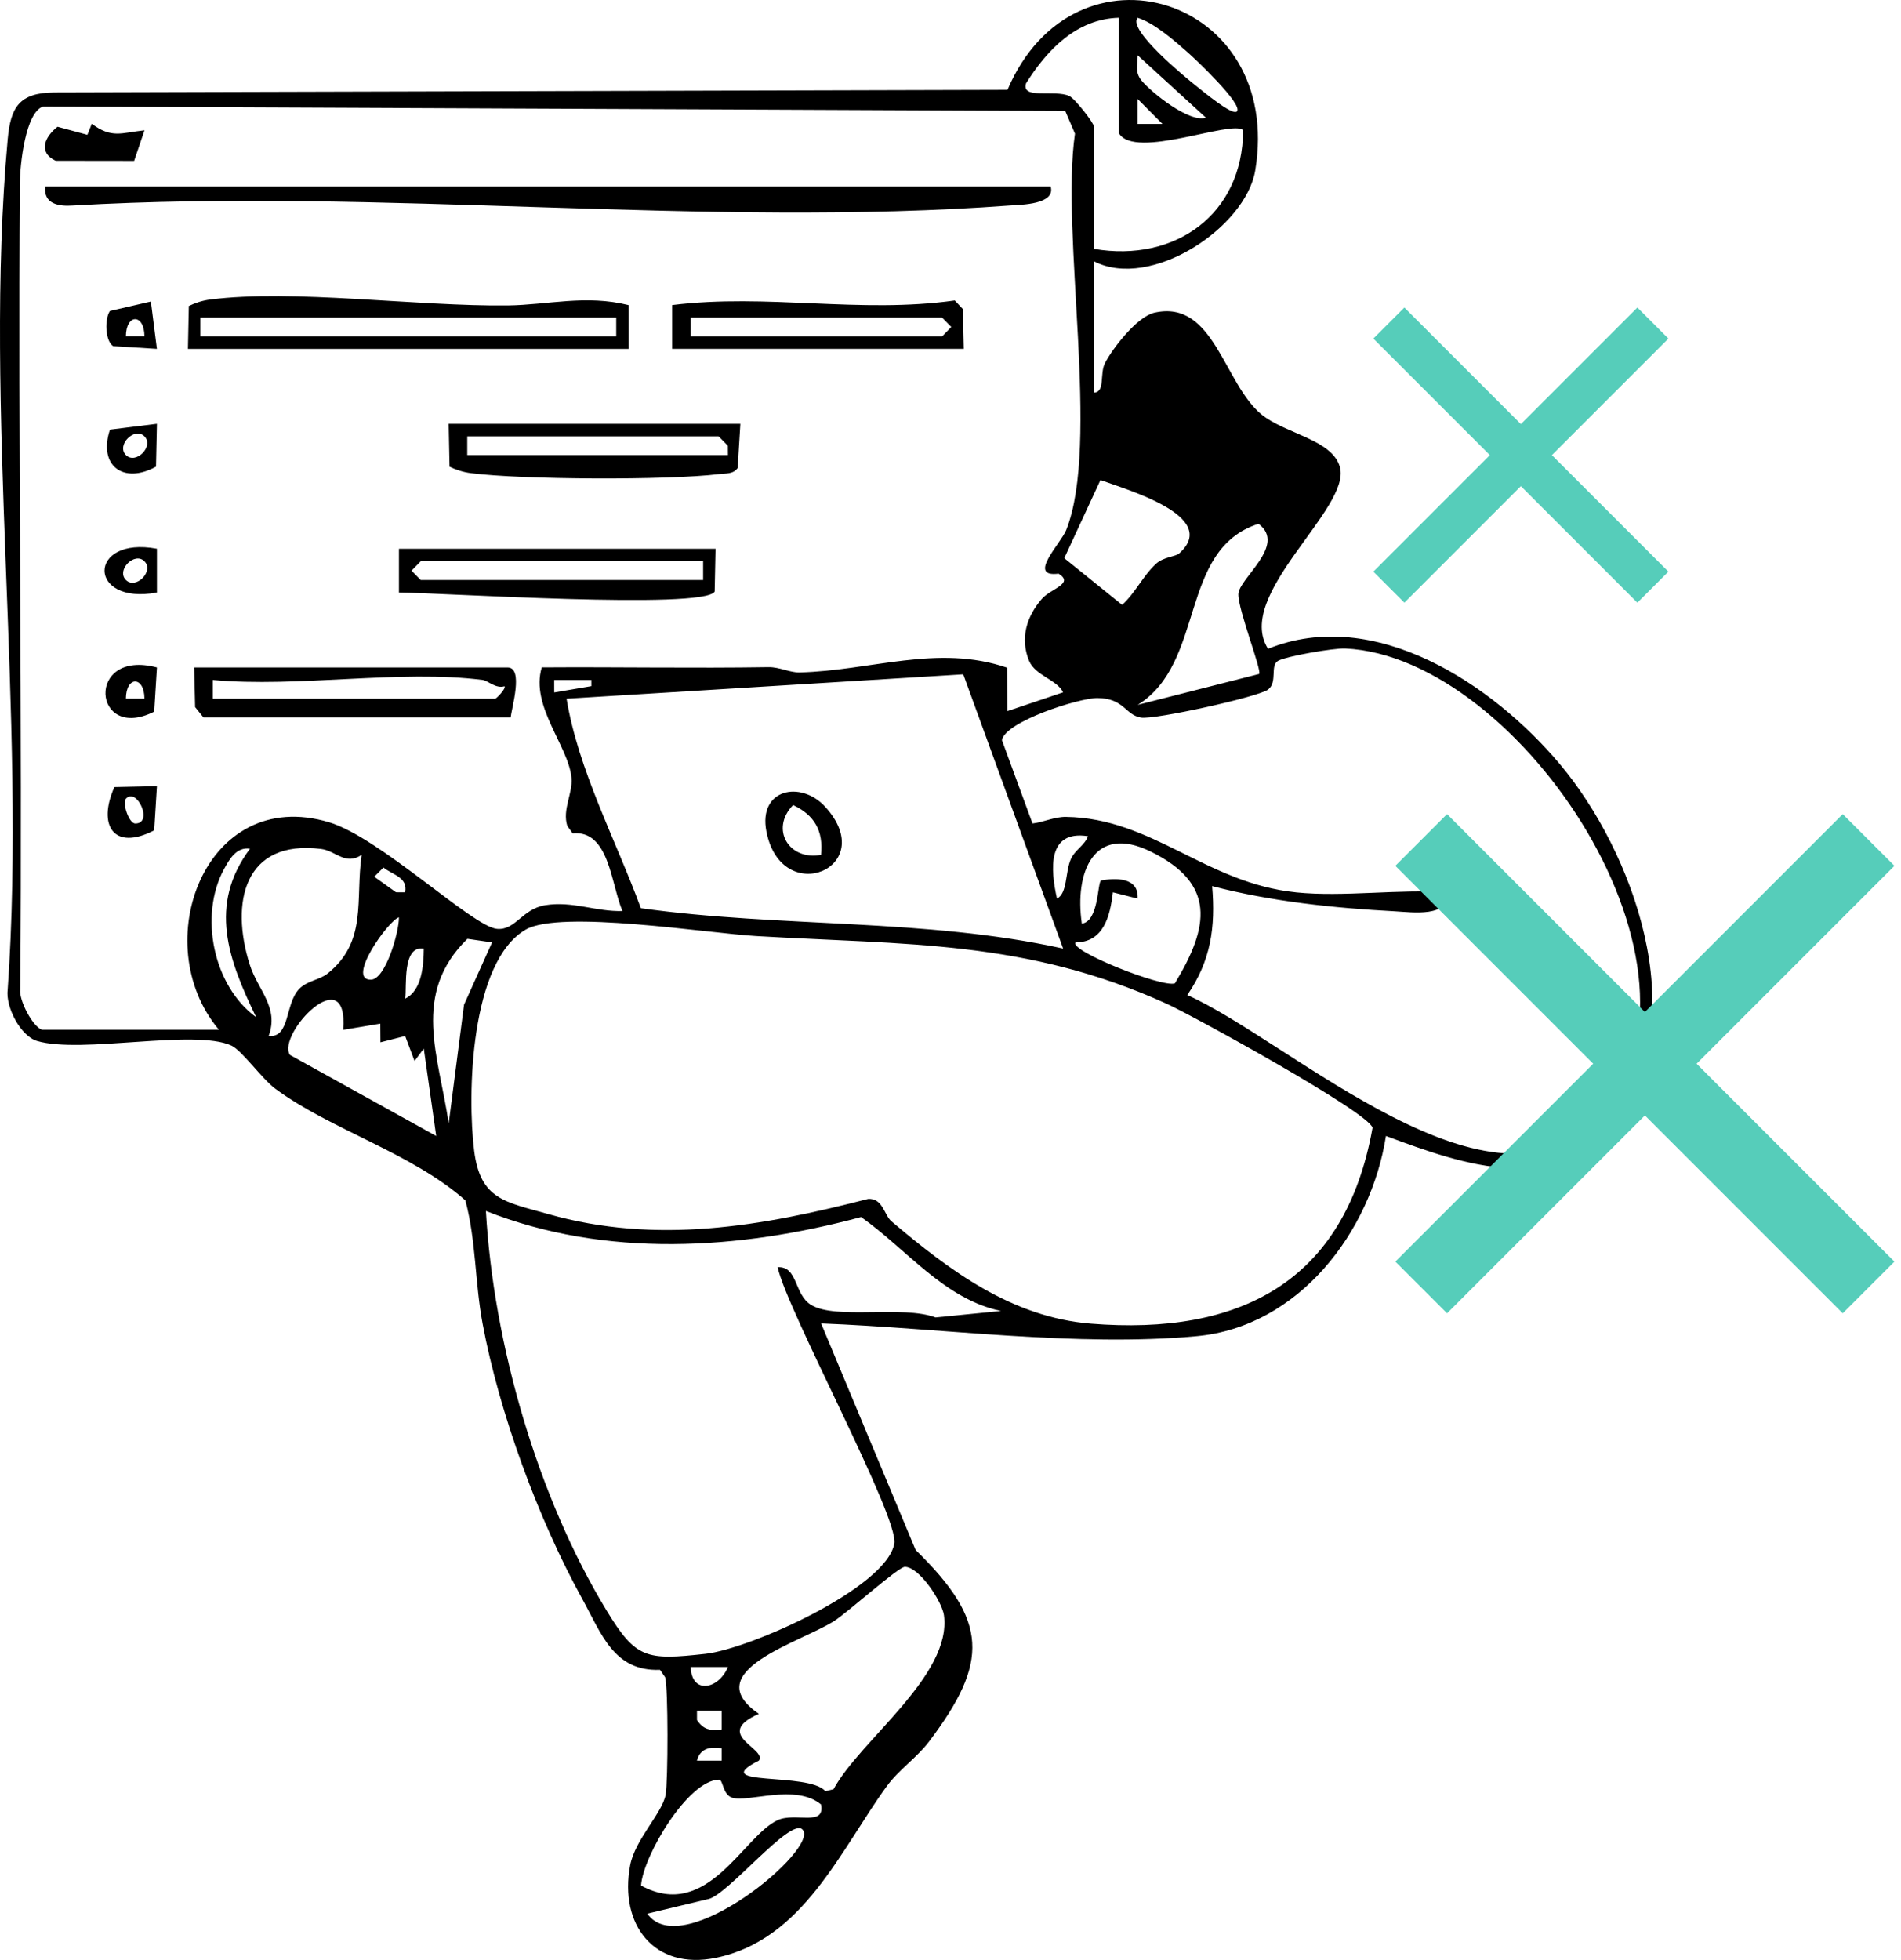
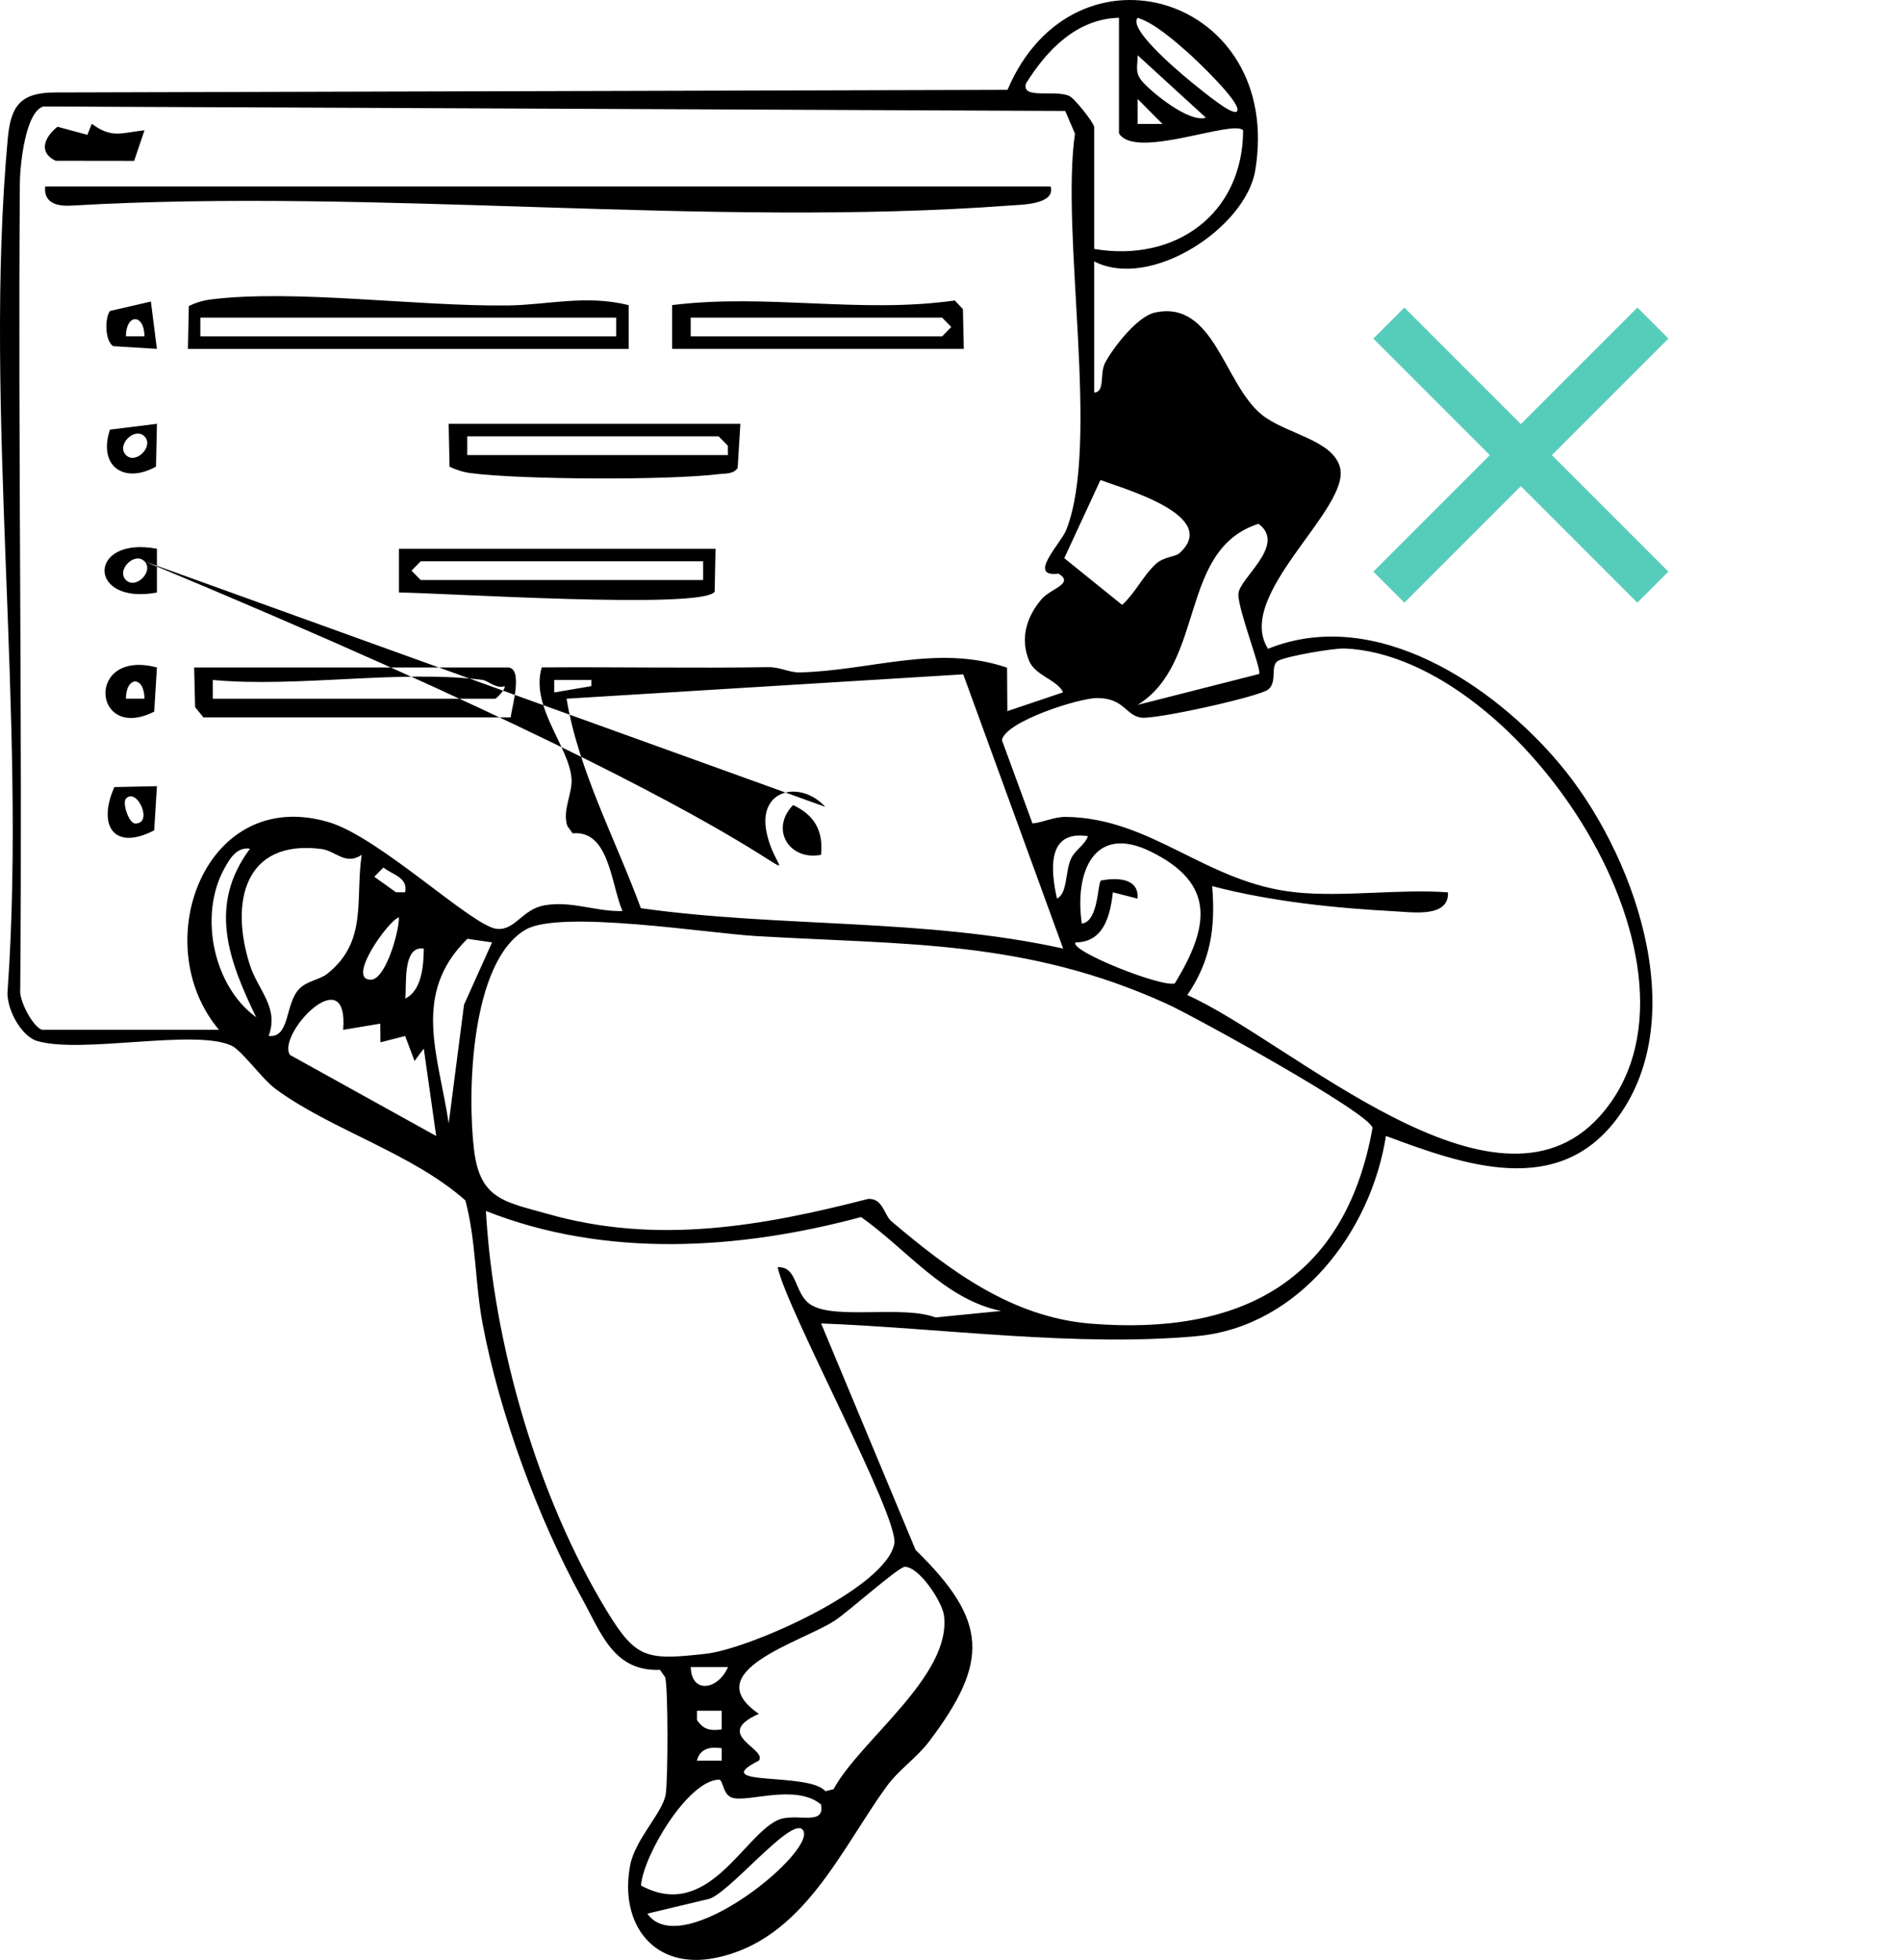
<svg xmlns="http://www.w3.org/2000/svg" width="130" height="134" viewBox="0 0 130 134" fill="none">
-   <path d="M74.824 17.873V26.842C75.592 26.801 75.187 25.544 75.569 24.815C76.127 23.75 77.78 21.64 78.952 21.377C83.029 20.463 83.672 26.218 86.278 28.345C87.889 29.661 91.13 30.047 91.635 31.956C92.384 34.784 84.374 40.686 86.715 44.357C94.029 41.406 102.106 46.809 106.671 52.244C111.695 58.227 115.734 69.373 110.666 76.358C106.593 81.972 100.135 79.659 94.778 77.665C93.746 84.255 88.797 90.708 81.847 91.351C73.623 92.109 64.403 90.8 56.152 90.482L62.614 105.971C67.593 110.827 67.646 113.62 63.542 119.059C62.699 120.176 61.453 121.005 60.643 122.122C57.461 126.497 54.927 132.624 48.959 133.854C44.734 134.725 42.327 131.578 43.095 127.524C43.431 125.756 45.286 123.971 45.519 122.707C45.685 121.816 45.699 115.305 45.483 114.669L45.135 114.167C41.968 114.286 41.134 111.7 39.799 109.283C36.803 103.855 34.145 96.598 33.002 90.497C32.473 87.672 32.562 84.829 31.824 82.07C28.152 78.818 22.59 77.227 18.827 74.436C17.904 73.75 16.539 71.811 15.819 71.483C13.3 70.332 5.577 72.066 2.544 71.173C1.398 70.835 0.367 68.835 0.526 67.651C1.842 48.947 -1.153 27.961 0.526 9.525C0.725 7.328 1.318 6.339 3.709 6.322L68.898 6.143C73.485 -4.635 87.817 -0.24 85.839 11.656C85.191 15.549 78.716 19.857 74.824 17.873ZM76.522 1.216C73.633 1.286 71.598 3.407 70.161 5.709C69.834 6.824 72.124 6.108 73.12 6.561C73.504 6.736 74.824 8.421 74.824 8.69V17.019C80.346 17.96 84.992 14.665 85.011 8.904C84.275 8.158 77.615 10.947 76.522 9.117V1.216ZM84.584 7.62C85.047 7.151 81.681 3.981 81.197 3.559C80.299 2.773 78.928 1.564 77.797 1.218C77.067 2.038 81.18 5.389 81.838 5.906C82.252 6.23 84.279 7.932 84.584 7.62ZM82.464 8.045L77.799 3.779C77.806 4.458 77.583 4.925 78.077 5.523C78.723 6.303 81.327 8.421 82.464 8.045ZM79.493 8.472L77.799 6.768V8.475H79.493V8.472ZM2.878 70.406H14.975C10.017 64.538 14.032 53.687 22.498 56.216C25.981 57.256 32.308 63.346 33.978 63.506C35.251 63.628 35.697 62.146 37.284 61.888C39.148 61.584 40.754 62.34 42.565 62.287C41.763 60.374 41.661 56.75 39.161 56.974L38.793 56.466C38.443 55.349 39.169 54.253 39.082 53.203C38.902 51.026 36.245 48.282 37.049 45.63C42.212 45.594 47.391 45.694 52.561 45.613C53.301 45.602 54.021 45.989 54.666 45.974C59.541 45.861 64.115 44.022 68.867 45.649L68.888 48.62L72.702 47.334C72.303 46.486 70.8 46.188 70.382 45.197C69.735 43.655 70.204 42.149 71.241 40.951C71.865 40.232 73.489 39.907 72.392 39.221C70.195 39.497 72.549 37.156 72.914 36.234C75.251 30.351 72.517 16.009 73.512 9.139L72.846 7.586L2.965 7.279C1.74 7.64 1.366 11.264 1.358 12.532C1.226 30.737 1.54 49.29 1.383 67.636C1.282 68.397 2.256 70.222 2.878 70.404V70.406ZM80.645 37.831C83.494 35.284 76.929 33.445 75.255 32.819L72.78 38.162L76.736 41.355C77.649 40.533 78.145 39.388 79.047 38.553C79.576 38.064 80.372 38.075 80.645 37.831ZM77.795 48.193L86.108 46.079C86.301 45.831 84.665 41.705 84.686 40.624C84.707 39.544 88.023 37.278 86.066 35.813C80.573 37.564 82.473 45.31 77.795 48.195V48.193ZM88.619 61.01C91.909 61.345 95.674 60.764 99.018 61.01C99.107 62.744 96.635 62.373 95.391 62.306C91.231 62.084 86.921 61.636 82.893 60.583C83.129 63.41 82.806 65.678 81.193 68.031C88.269 71.181 102.155 84.325 109.375 76.343C118.291 66.485 103.984 44.885 91.993 44.338C91.204 44.302 87.98 44.861 87.405 45.179C86.83 45.498 87.382 46.619 86.724 47.142C86.106 47.635 78.962 49.216 78.026 49.062C76.942 48.883 76.887 47.738 75.043 47.725C73.79 47.717 68.752 49.327 68.516 50.602L70.607 56.301C71.386 56.212 72.097 55.838 72.907 55.851C78.82 55.938 82.479 60.382 88.621 61.008L88.619 61.01ZM65.87 46.104L38.745 47.77C39.538 52.635 42.106 57.405 43.825 62.093C53.378 63.434 63.247 62.767 72.702 64.852L65.872 46.104H65.87ZM40.44 46.493H37.898L37.9 47.343L40.44 46.911V46.493ZM74.399 57.17C71.604 56.735 71.834 59.434 72.281 61.435C72.999 61.091 72.84 59.637 73.222 58.755C73.506 58.099 74.181 57.798 74.399 57.17ZM73.553 64.433C73.092 64.999 79.468 67.534 80.342 67.233C82.696 63.365 83.177 60.414 78.672 58.212C74.79 56.316 73.47 59.654 73.981 63.148C75.132 62.996 75.047 60.404 75.287 60.199C76.225 60.026 77.899 59.938 77.795 61.437L76.104 61.008C75.915 62.663 75.461 64.418 73.553 64.433ZM17.097 58.025C16.165 57.89 15.688 58.744 15.316 59.43C13.602 62.584 14.569 67.408 17.519 69.55C15.628 65.648 14.211 61.881 17.099 58.022L17.097 58.025ZM24.735 58.447C23.608 59.193 22.974 58.17 21.957 58.042C16.692 57.384 15.735 61.696 17.076 65.943C17.634 67.709 19.098 68.852 18.372 70.829C19.856 70.976 19.47 68.625 20.469 67.604C21.017 67.045 21.853 67.002 22.403 66.56C25.149 64.354 24.283 61.533 24.733 58.445L24.735 58.447ZM27.706 61.008C27.906 59.976 26.86 59.823 26.221 59.312L25.595 59.942L27.08 61.004L27.706 61.008ZM27.282 62.718C26.55 62.928 23.638 67.036 25.376 66.981C26.372 66.949 27.297 63.703 27.282 62.718ZM60.963 83.501C64.94 86.869 69.195 90.061 74.597 90.497C84.75 91.315 91.976 87.672 93.861 77.107C93.604 76.052 81.617 69.46 79.779 68.625C70.155 64.252 61.965 64.602 51.695 63.998C48.391 63.803 38.335 62.191 35.962 63.551C32.151 65.736 31.943 74.855 32.426 78.686C32.847 82.015 34.538 82.169 37.475 83.001C44.889 85.107 52.064 83.851 59.363 81.97C60.369 81.902 60.464 83.078 60.961 83.501H60.963ZM33.651 64.431L31.962 64.186C28.11 67.968 30.003 72.17 30.684 76.811L31.733 68.689L33.649 64.431H33.651ZM28.98 64.856C27.488 64.627 27.829 67.436 27.713 68.271C28.861 67.722 28.971 65.964 28.98 64.856ZM23.468 70.41C23.852 65.525 18.92 70.697 19.824 72.123L29.829 77.667L28.98 71.69L28.349 72.54L27.706 70.831L26.015 71.263L26.006 69.986L23.468 70.41ZM68.455 89.63C64.586 88.834 61.992 85.395 58.885 83.209C50.534 85.453 41.412 86.034 33.229 82.794C33.742 91.872 36.76 102.358 41.495 110.135C43.496 113.419 44.203 113.518 48.25 113.071C51.251 112.74 60.6 108.585 61.158 105.535C61.492 103.72 53.819 89.609 53.178 86.638C54.586 86.563 54.28 88.509 55.483 89.226C57.173 90.237 61.719 89.228 63.979 90.072L68.453 89.63H68.455ZM51.901 120.368C48.286 122.196 55.301 121.116 56.44 122.463L57.001 122.329C58.811 118.98 65.102 114.571 64.552 110.434C64.431 109.518 62.867 107.12 61.878 107.124C61.434 107.124 58.019 110.199 57.052 110.823C54.794 112.277 47.614 114.263 51.897 117.174C48.69 118.592 52.47 119.546 51.901 120.368ZM49.781 113.975H47.236C47.287 115.848 49.123 115.532 49.781 113.975ZM49.356 116.962H47.663V117.594C48.108 118.265 48.571 118.34 49.354 118.239V116.962H49.356ZM49.354 119.525C48.562 119.414 47.885 119.525 47.658 120.373H49.354V119.525ZM56.148 123.373C54.392 121.915 51.107 123.277 50.046 122.899C49.407 122.673 49.46 121.667 49.165 121.673C47.049 121.718 43.987 126.856 43.836 128.913C48.399 131.392 50.818 125.519 53.183 124.441C54.397 123.888 56.443 124.908 56.145 123.371L56.148 123.373ZM54.872 125.077C54.029 124.236 49.675 129.686 48.376 129.852L44.267 130.835C46.642 134.226 56.141 126.344 54.872 125.077ZM3.09 12.748C2.965 13.954 4.021 14.123 4.976 14.053C25.869 12.842 48.412 15.586 69.109 14.048C69.824 13.995 72.197 13.988 71.85 12.75H3.09V12.748ZM12.852 23.852L12.912 20.922C13.362 20.702 13.871 20.544 14.37 20.48C20.041 19.752 28.538 20.961 34.731 20.884C37.459 20.85 40.062 20.13 42.991 20.863V23.854H12.852V23.852ZM42.14 21.717H13.701V22.998H42.14V21.717ZM34.924 49.051H13.914L13.343 48.344L13.277 45.634H34.712C35.826 45.634 34.984 48.406 34.924 49.051ZM33.014 46.489C27.382 45.765 20.338 47.027 14.55 46.489V47.77H33.863C33.952 47.77 34.636 47.048 34.5 46.92C33.914 47.102 33.352 46.531 33.014 46.489ZM48.932 37.52L48.872 40.449C48.104 41.697 30.086 40.52 27.282 40.511V37.52H48.932ZM48.083 38.374H28.77L28.142 39.014L28.77 39.655H48.083V38.374ZM50.63 28.977L50.445 31.995C50.146 32.431 49.619 32.36 49.165 32.416C45.666 32.843 35.705 32.8 32.199 32.349C31.701 32.285 31.189 32.127 30.741 31.907L30.682 28.977H50.632H50.63ZM49.781 31.113L49.776 30.479L49.144 29.832H31.953V31.113H49.781ZM65.91 23.852H45.961V20.86C52.429 20.053 58.819 21.46 65.293 20.544L65.849 21.136L65.91 23.852ZM47.234 22.998H64.425L65.053 22.357L64.425 21.717H47.234V22.998ZM3.934 8.665C3.06 9.354 2.583 10.407 3.805 10.992L9.174 10.999L9.881 8.908C8.306 9.077 7.646 9.489 6.277 8.462L5.976 9.218L3.937 8.667L3.934 8.665ZM10.732 45.634L10.545 48.654C6.335 50.781 5.804 44.334 10.732 45.634ZM9.879 47.768C9.873 46.202 8.616 46.202 8.61 47.768H9.879ZM10.732 53.749L10.545 56.769C7.774 58.212 6.653 56.423 7.822 53.813L10.732 53.751V53.749ZM8.612 54.606C8.349 54.89 8.809 56.299 9.247 56.303C10.511 56.316 9.365 53.792 8.612 54.606ZM10.732 28.975L10.668 31.903C8.459 33.127 6.696 31.852 7.519 29.375L10.732 28.975ZM9.879 29.834C9.206 29.157 7.937 30.434 8.61 31.111C9.283 31.788 10.552 30.511 9.879 29.834ZM10.732 23.854L7.733 23.666C7.175 23.278 7.152 21.779 7.519 21.262L10.318 20.617L10.73 23.854H10.732ZM9.879 22.996C9.873 21.431 8.616 21.431 8.61 22.996H9.879ZM10.732 37.517V40.511C5.942 41.4 5.965 36.623 10.732 37.517ZM9.879 38.376C9.206 37.699 7.937 38.976 8.61 39.653C9.283 40.33 10.552 39.053 9.879 38.376ZM56.436 55.165C60.21 59.314 53.444 62.148 52.41 56.846C51.841 53.931 54.77 53.333 56.436 55.165ZM56.145 58.445C56.317 56.812 55.696 55.725 54.235 55.041C52.637 56.69 53.962 58.862 56.145 58.445Z" fill="black" />
-   <path d="M97.188 57.428L127.782 88.023" stroke="#56CDBA" stroke-width="5" />
-   <path d="M127.783 57.428L97.189 88.023" stroke="#56CDBA" stroke-width="5" />
+   <path d="M74.824 17.873V26.842C75.592 26.801 75.187 25.544 75.569 24.815C76.127 23.75 77.78 21.64 78.952 21.377C83.029 20.463 83.672 26.218 86.278 28.345C87.889 29.661 91.13 30.047 91.635 31.956C92.384 34.784 84.374 40.686 86.715 44.357C94.029 41.406 102.106 46.809 106.671 52.244C111.695 58.227 115.734 69.373 110.666 76.358C106.593 81.972 100.135 79.659 94.778 77.665C93.746 84.255 88.797 90.708 81.847 91.351C73.623 92.109 64.403 90.8 56.152 90.482L62.614 105.971C67.593 110.827 67.646 113.62 63.542 119.059C62.699 120.176 61.453 121.005 60.643 122.122C57.461 126.497 54.927 132.624 48.959 133.854C44.734 134.725 42.327 131.578 43.095 127.524C43.431 125.756 45.286 123.971 45.519 122.707C45.685 121.816 45.699 115.305 45.483 114.669L45.135 114.167C41.968 114.286 41.134 111.7 39.799 109.283C36.803 103.855 34.145 96.598 33.002 90.497C32.473 87.672 32.562 84.829 31.824 82.07C28.152 78.818 22.59 77.227 18.827 74.436C17.904 73.75 16.539 71.811 15.819 71.483C13.3 70.332 5.577 72.066 2.544 71.173C1.398 70.835 0.367 68.835 0.526 67.651C1.842 48.947 -1.153 27.961 0.526 9.525C0.725 7.328 1.318 6.339 3.709 6.322L68.898 6.143C73.485 -4.635 87.817 -0.24 85.839 11.656C85.191 15.549 78.716 19.857 74.824 17.873ZM76.522 1.216C73.633 1.286 71.598 3.407 70.161 5.709C69.834 6.824 72.124 6.108 73.12 6.561C73.504 6.736 74.824 8.421 74.824 8.69V17.019C80.346 17.96 84.992 14.665 85.011 8.904C84.275 8.158 77.615 10.947 76.522 9.117V1.216ZM84.584 7.62C85.047 7.151 81.681 3.981 81.197 3.559C80.299 2.773 78.928 1.564 77.797 1.218C77.067 2.038 81.18 5.389 81.838 5.906C82.252 6.23 84.279 7.932 84.584 7.62ZM82.464 8.045L77.799 3.779C77.806 4.458 77.583 4.925 78.077 5.523C78.723 6.303 81.327 8.421 82.464 8.045ZM79.493 8.472L77.799 6.768V8.475H79.493V8.472ZM2.878 70.406H14.975C10.017 64.538 14.032 53.687 22.498 56.216C25.981 57.256 32.308 63.346 33.978 63.506C35.251 63.628 35.697 62.146 37.284 61.888C39.148 61.584 40.754 62.34 42.565 62.287C41.763 60.374 41.661 56.75 39.161 56.974L38.793 56.466C38.443 55.349 39.169 54.253 39.082 53.203C38.902 51.026 36.245 48.282 37.049 45.63C42.212 45.594 47.391 45.694 52.561 45.613C53.301 45.602 54.021 45.989 54.666 45.974C59.541 45.861 64.115 44.022 68.867 45.649L68.888 48.62L72.702 47.334C72.303 46.486 70.8 46.188 70.382 45.197C69.735 43.655 70.204 42.149 71.241 40.951C71.865 40.232 73.489 39.907 72.392 39.221C70.195 39.497 72.549 37.156 72.914 36.234C75.251 30.351 72.517 16.009 73.512 9.139L72.846 7.586L2.965 7.279C1.74 7.64 1.366 11.264 1.358 12.532C1.226 30.737 1.54 49.29 1.383 67.636C1.282 68.397 2.256 70.222 2.878 70.404V70.406ZM80.645 37.831C83.494 35.284 76.929 33.445 75.255 32.819L72.78 38.162L76.736 41.355C77.649 40.533 78.145 39.388 79.047 38.553C79.576 38.064 80.372 38.075 80.645 37.831ZM77.795 48.193L86.108 46.079C86.301 45.831 84.665 41.705 84.686 40.624C84.707 39.544 88.023 37.278 86.066 35.813C80.573 37.564 82.473 45.31 77.795 48.195V48.193ZM88.619 61.01C91.909 61.345 95.674 60.764 99.018 61.01C99.107 62.744 96.635 62.373 95.391 62.306C91.231 62.084 86.921 61.636 82.893 60.583C83.129 63.41 82.806 65.678 81.193 68.031C88.269 71.181 102.155 84.325 109.375 76.343C118.291 66.485 103.984 44.885 91.993 44.338C91.204 44.302 87.98 44.861 87.405 45.179C86.83 45.498 87.382 46.619 86.724 47.142C86.106 47.635 78.962 49.216 78.026 49.062C76.942 48.883 76.887 47.738 75.043 47.725C73.79 47.717 68.752 49.327 68.516 50.602L70.607 56.301C71.386 56.212 72.097 55.838 72.907 55.851C78.82 55.938 82.479 60.382 88.621 61.008L88.619 61.01ZM65.87 46.104L38.745 47.77C39.538 52.635 42.106 57.405 43.825 62.093C53.378 63.434 63.247 62.767 72.702 64.852L65.872 46.104H65.87ZM40.44 46.493H37.898L37.9 47.343L40.44 46.911V46.493ZM74.399 57.17C71.604 56.735 71.834 59.434 72.281 61.435C72.999 61.091 72.84 59.637 73.222 58.755C73.506 58.099 74.181 57.798 74.399 57.17ZM73.553 64.433C73.092 64.999 79.468 67.534 80.342 67.233C82.696 63.365 83.177 60.414 78.672 58.212C74.79 56.316 73.47 59.654 73.981 63.148C75.132 62.996 75.047 60.404 75.287 60.199C76.225 60.026 77.899 59.938 77.795 61.437L76.104 61.008C75.915 62.663 75.461 64.418 73.553 64.433ZM17.097 58.025C16.165 57.89 15.688 58.744 15.316 59.43C13.602 62.584 14.569 67.408 17.519 69.55C15.628 65.648 14.211 61.881 17.099 58.022L17.097 58.025ZM24.735 58.447C23.608 59.193 22.974 58.17 21.957 58.042C16.692 57.384 15.735 61.696 17.076 65.943C17.634 67.709 19.098 68.852 18.372 70.829C19.856 70.976 19.47 68.625 20.469 67.604C21.017 67.045 21.853 67.002 22.403 66.56C25.149 64.354 24.283 61.533 24.733 58.445L24.735 58.447ZM27.706 61.008C27.906 59.976 26.86 59.823 26.221 59.312L25.595 59.942L27.08 61.004L27.706 61.008ZM27.282 62.718C26.55 62.928 23.638 67.036 25.376 66.981C26.372 66.949 27.297 63.703 27.282 62.718ZM60.963 83.501C64.94 86.869 69.195 90.061 74.597 90.497C84.75 91.315 91.976 87.672 93.861 77.107C93.604 76.052 81.617 69.46 79.779 68.625C70.155 64.252 61.965 64.602 51.695 63.998C48.391 63.803 38.335 62.191 35.962 63.551C32.151 65.736 31.943 74.855 32.426 78.686C32.847 82.015 34.538 82.169 37.475 83.001C44.889 85.107 52.064 83.851 59.363 81.97C60.369 81.902 60.464 83.078 60.961 83.501H60.963ZM33.651 64.431L31.962 64.186C28.11 67.968 30.003 72.17 30.684 76.811L31.733 68.689L33.649 64.431H33.651ZM28.98 64.856C27.488 64.627 27.829 67.436 27.713 68.271C28.861 67.722 28.971 65.964 28.98 64.856ZM23.468 70.41C23.852 65.525 18.92 70.697 19.824 72.123L29.829 77.667L28.98 71.69L28.349 72.54L27.706 70.831L26.015 71.263L26.006 69.986L23.468 70.41ZM68.455 89.63C64.586 88.834 61.992 85.395 58.885 83.209C50.534 85.453 41.412 86.034 33.229 82.794C33.742 91.872 36.76 102.358 41.495 110.135C43.496 113.419 44.203 113.518 48.25 113.071C51.251 112.74 60.6 108.585 61.158 105.535C61.492 103.72 53.819 89.609 53.178 86.638C54.586 86.563 54.28 88.509 55.483 89.226C57.173 90.237 61.719 89.228 63.979 90.072L68.453 89.63H68.455ZM51.901 120.368C48.286 122.196 55.301 121.116 56.44 122.463L57.001 122.329C58.811 118.98 65.102 114.571 64.552 110.434C64.431 109.518 62.867 107.12 61.878 107.124C61.434 107.124 58.019 110.199 57.052 110.823C54.794 112.277 47.614 114.263 51.897 117.174C48.69 118.592 52.47 119.546 51.901 120.368ZM49.781 113.975H47.236C47.287 115.848 49.123 115.532 49.781 113.975ZM49.356 116.962H47.663V117.594C48.108 118.265 48.571 118.34 49.354 118.239V116.962H49.356ZM49.354 119.525C48.562 119.414 47.885 119.525 47.658 120.373H49.354V119.525ZM56.148 123.373C54.392 121.915 51.107 123.277 50.046 122.899C49.407 122.673 49.46 121.667 49.165 121.673C47.049 121.718 43.987 126.856 43.836 128.913C48.399 131.392 50.818 125.519 53.183 124.441C54.397 123.888 56.443 124.908 56.145 123.371L56.148 123.373ZM54.872 125.077C54.029 124.236 49.675 129.686 48.376 129.852L44.267 130.835C46.642 134.226 56.141 126.344 54.872 125.077ZM3.09 12.748C2.965 13.954 4.021 14.123 4.976 14.053C25.869 12.842 48.412 15.586 69.109 14.048C69.824 13.995 72.197 13.988 71.85 12.75H3.09V12.748ZM12.852 23.852L12.912 20.922C13.362 20.702 13.871 20.544 14.37 20.48C20.041 19.752 28.538 20.961 34.731 20.884C37.459 20.85 40.062 20.13 42.991 20.863V23.854H12.852V23.852ZM42.14 21.717H13.701V22.998H42.14V21.717ZM34.924 49.051H13.914L13.343 48.344L13.277 45.634H34.712C35.826 45.634 34.984 48.406 34.924 49.051ZM33.014 46.489C27.382 45.765 20.338 47.027 14.55 46.489V47.77H33.863C33.952 47.77 34.636 47.048 34.5 46.92C33.914 47.102 33.352 46.531 33.014 46.489ZM48.932 37.52L48.872 40.449C48.104 41.697 30.086 40.52 27.282 40.511V37.52H48.932ZM48.083 38.374H28.77L28.142 39.014L28.77 39.655H48.083V38.374ZM50.63 28.977L50.445 31.995C50.146 32.431 49.619 32.36 49.165 32.416C45.666 32.843 35.705 32.8 32.199 32.349C31.701 32.285 31.189 32.127 30.741 31.907L30.682 28.977H50.632H50.63ZM49.781 31.113L49.776 30.479L49.144 29.832H31.953V31.113H49.781ZM65.91 23.852H45.961V20.86C52.429 20.053 58.819 21.46 65.293 20.544L65.849 21.136L65.91 23.852ZM47.234 22.998H64.425L65.053 22.357L64.425 21.717H47.234V22.998ZM3.934 8.665C3.06 9.354 2.583 10.407 3.805 10.992L9.174 10.999L9.881 8.908C8.306 9.077 7.646 9.489 6.277 8.462L5.976 9.218L3.937 8.667L3.934 8.665ZM10.732 45.634L10.545 48.654C6.335 50.781 5.804 44.334 10.732 45.634ZM9.879 47.768C9.873 46.202 8.616 46.202 8.61 47.768H9.879ZM10.732 53.749L10.545 56.769C7.774 58.212 6.653 56.423 7.822 53.813L10.732 53.751V53.749ZM8.612 54.606C8.349 54.89 8.809 56.299 9.247 56.303C10.511 56.316 9.365 53.792 8.612 54.606ZM10.732 28.975L10.668 31.903C8.459 33.127 6.696 31.852 7.519 29.375L10.732 28.975ZM9.879 29.834C9.206 29.157 7.937 30.434 8.61 31.111C9.283 31.788 10.552 30.511 9.879 29.834ZM10.732 23.854L7.733 23.666C7.175 23.278 7.152 21.779 7.519 21.262L10.318 20.617L10.73 23.854H10.732ZM9.879 22.996C9.873 21.431 8.616 21.431 8.61 22.996H9.879ZM10.732 37.517V40.511C5.942 41.4 5.965 36.623 10.732 37.517ZM9.879 38.376C9.206 37.699 7.937 38.976 8.61 39.653C9.283 40.33 10.552 39.053 9.879 38.376ZC60.21 59.314 53.444 62.148 52.41 56.846C51.841 53.931 54.77 53.333 56.436 55.165ZM56.145 58.445C56.317 56.812 55.696 55.725 54.235 55.041C52.637 56.69 53.962 58.862 56.145 58.445Z" fill="black" />
  <path d="M94.977 22.088L113.032 40.144" stroke="#56CDBA" stroke-width="3" />
  <path d="M113.033 22.088L94.977 40.144" stroke="#56CDBA" stroke-width="3" />
</svg>